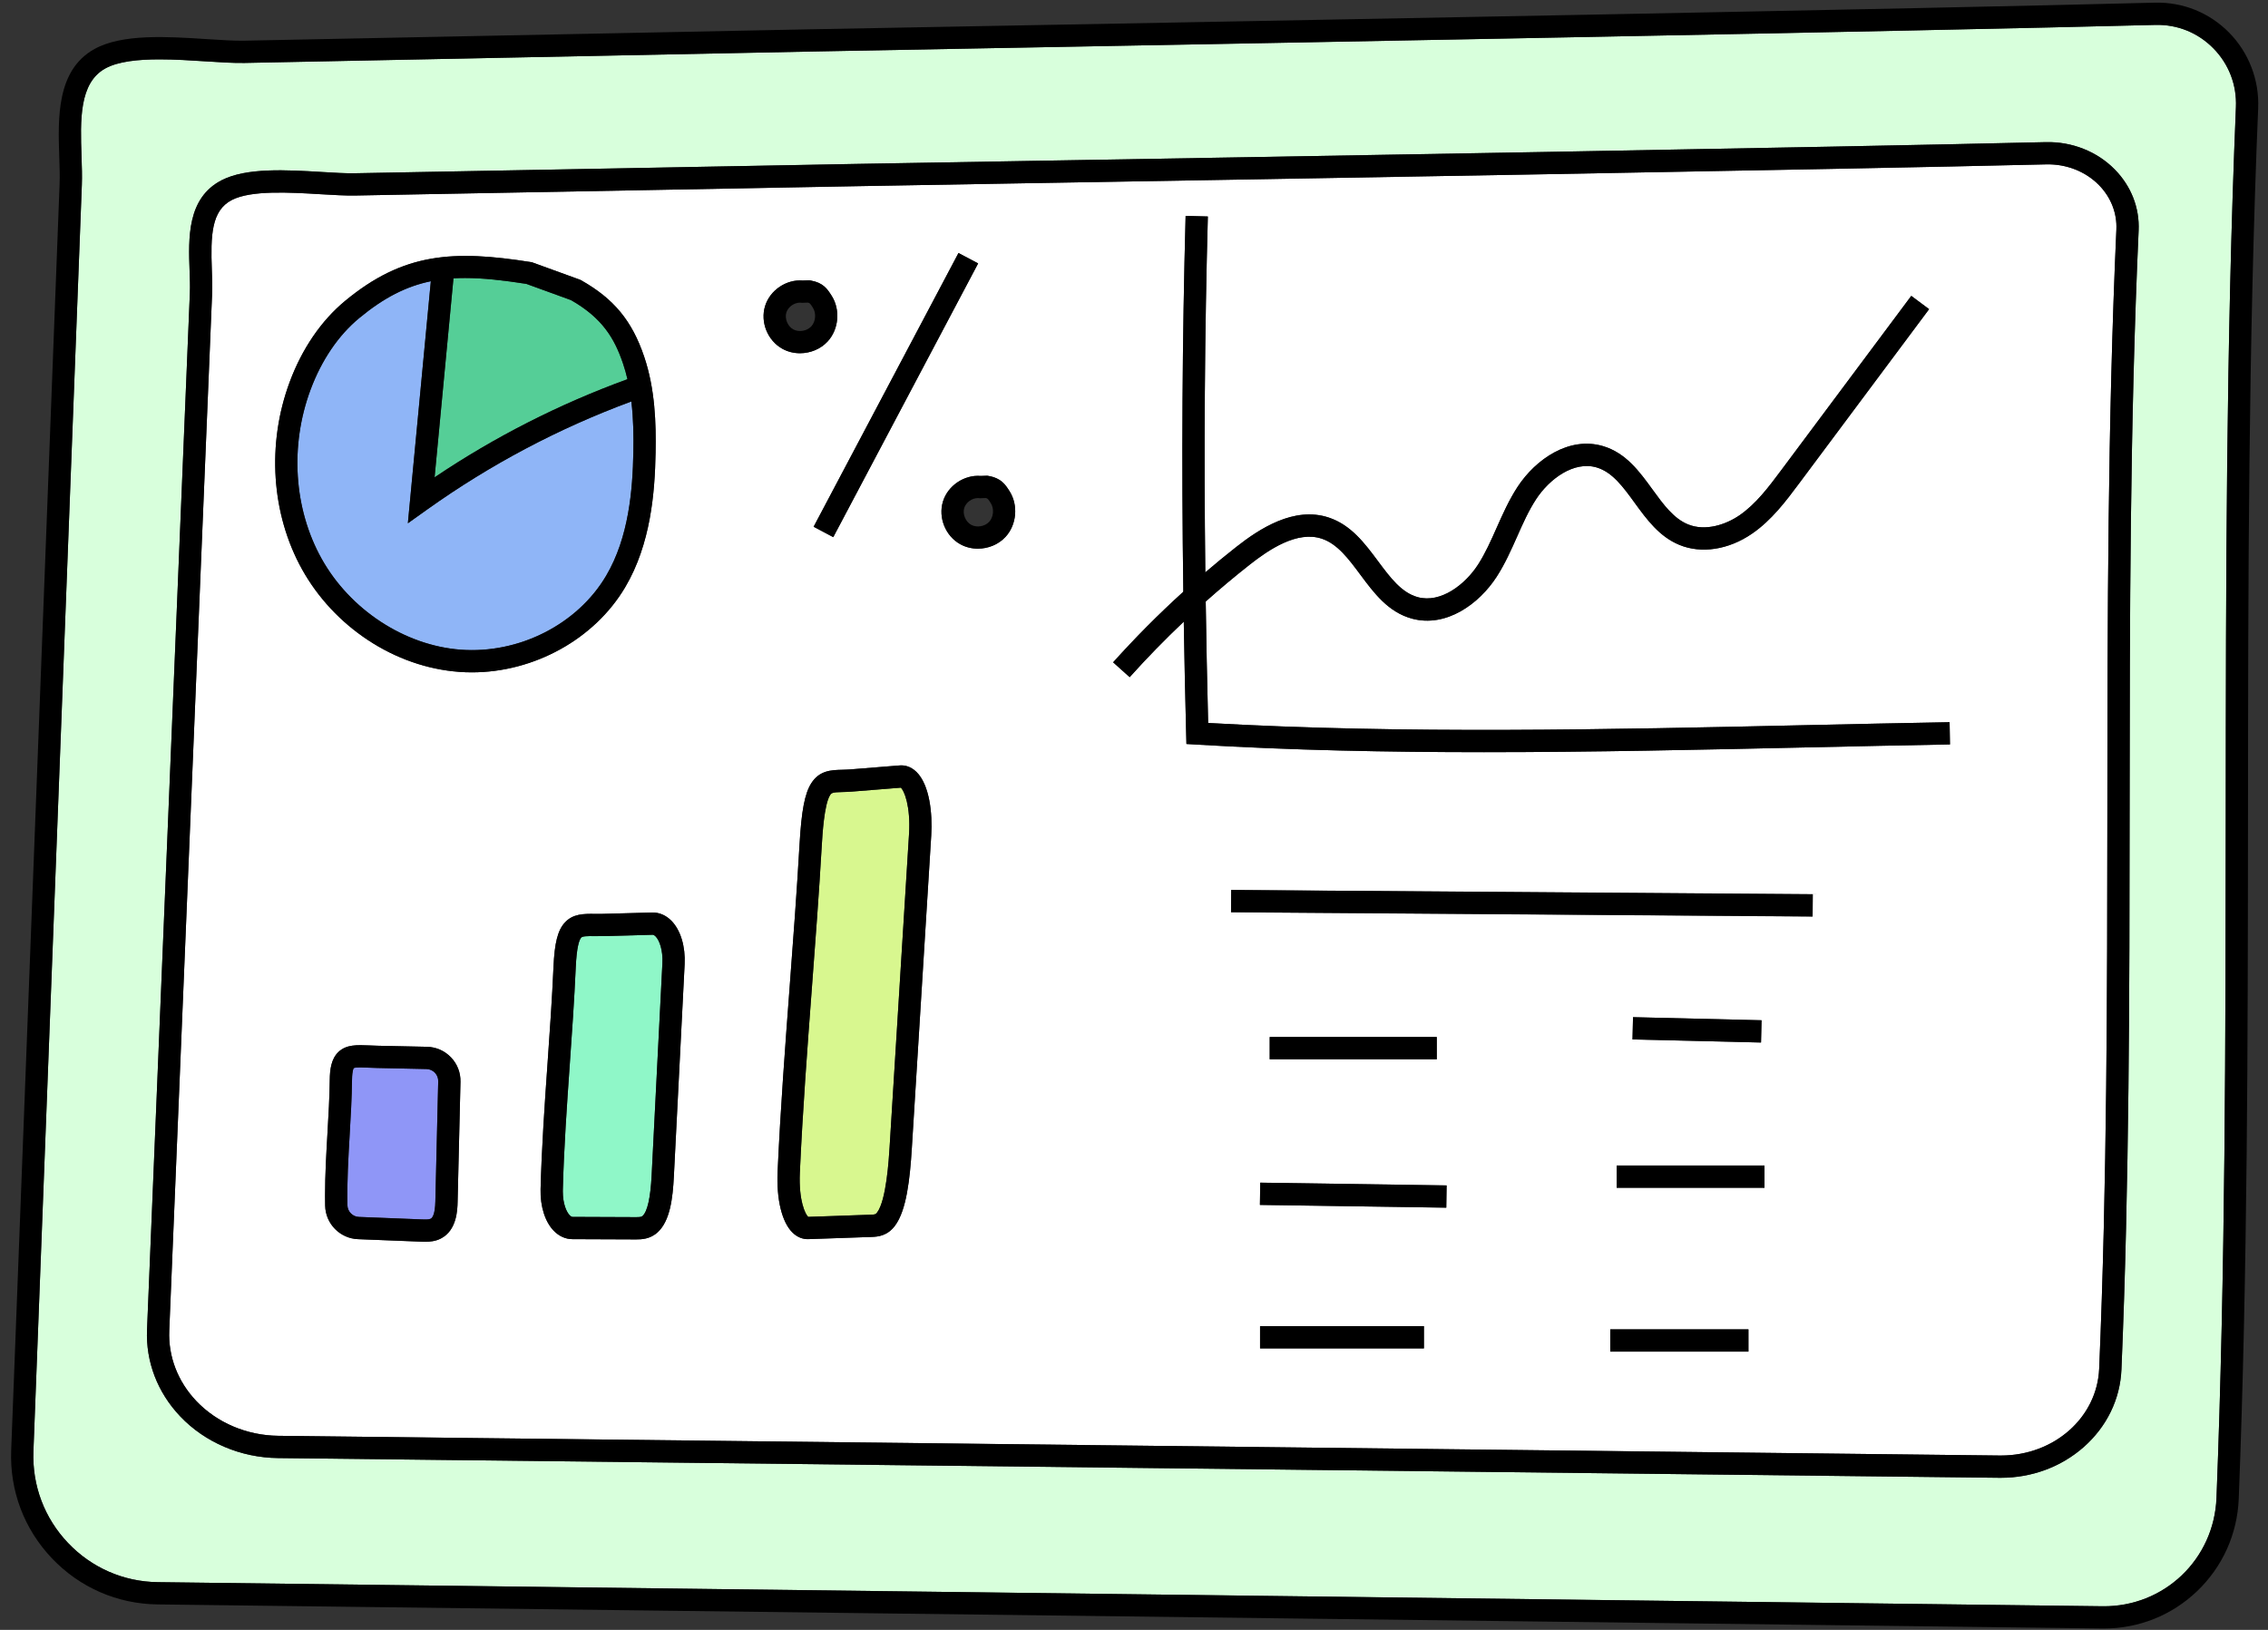
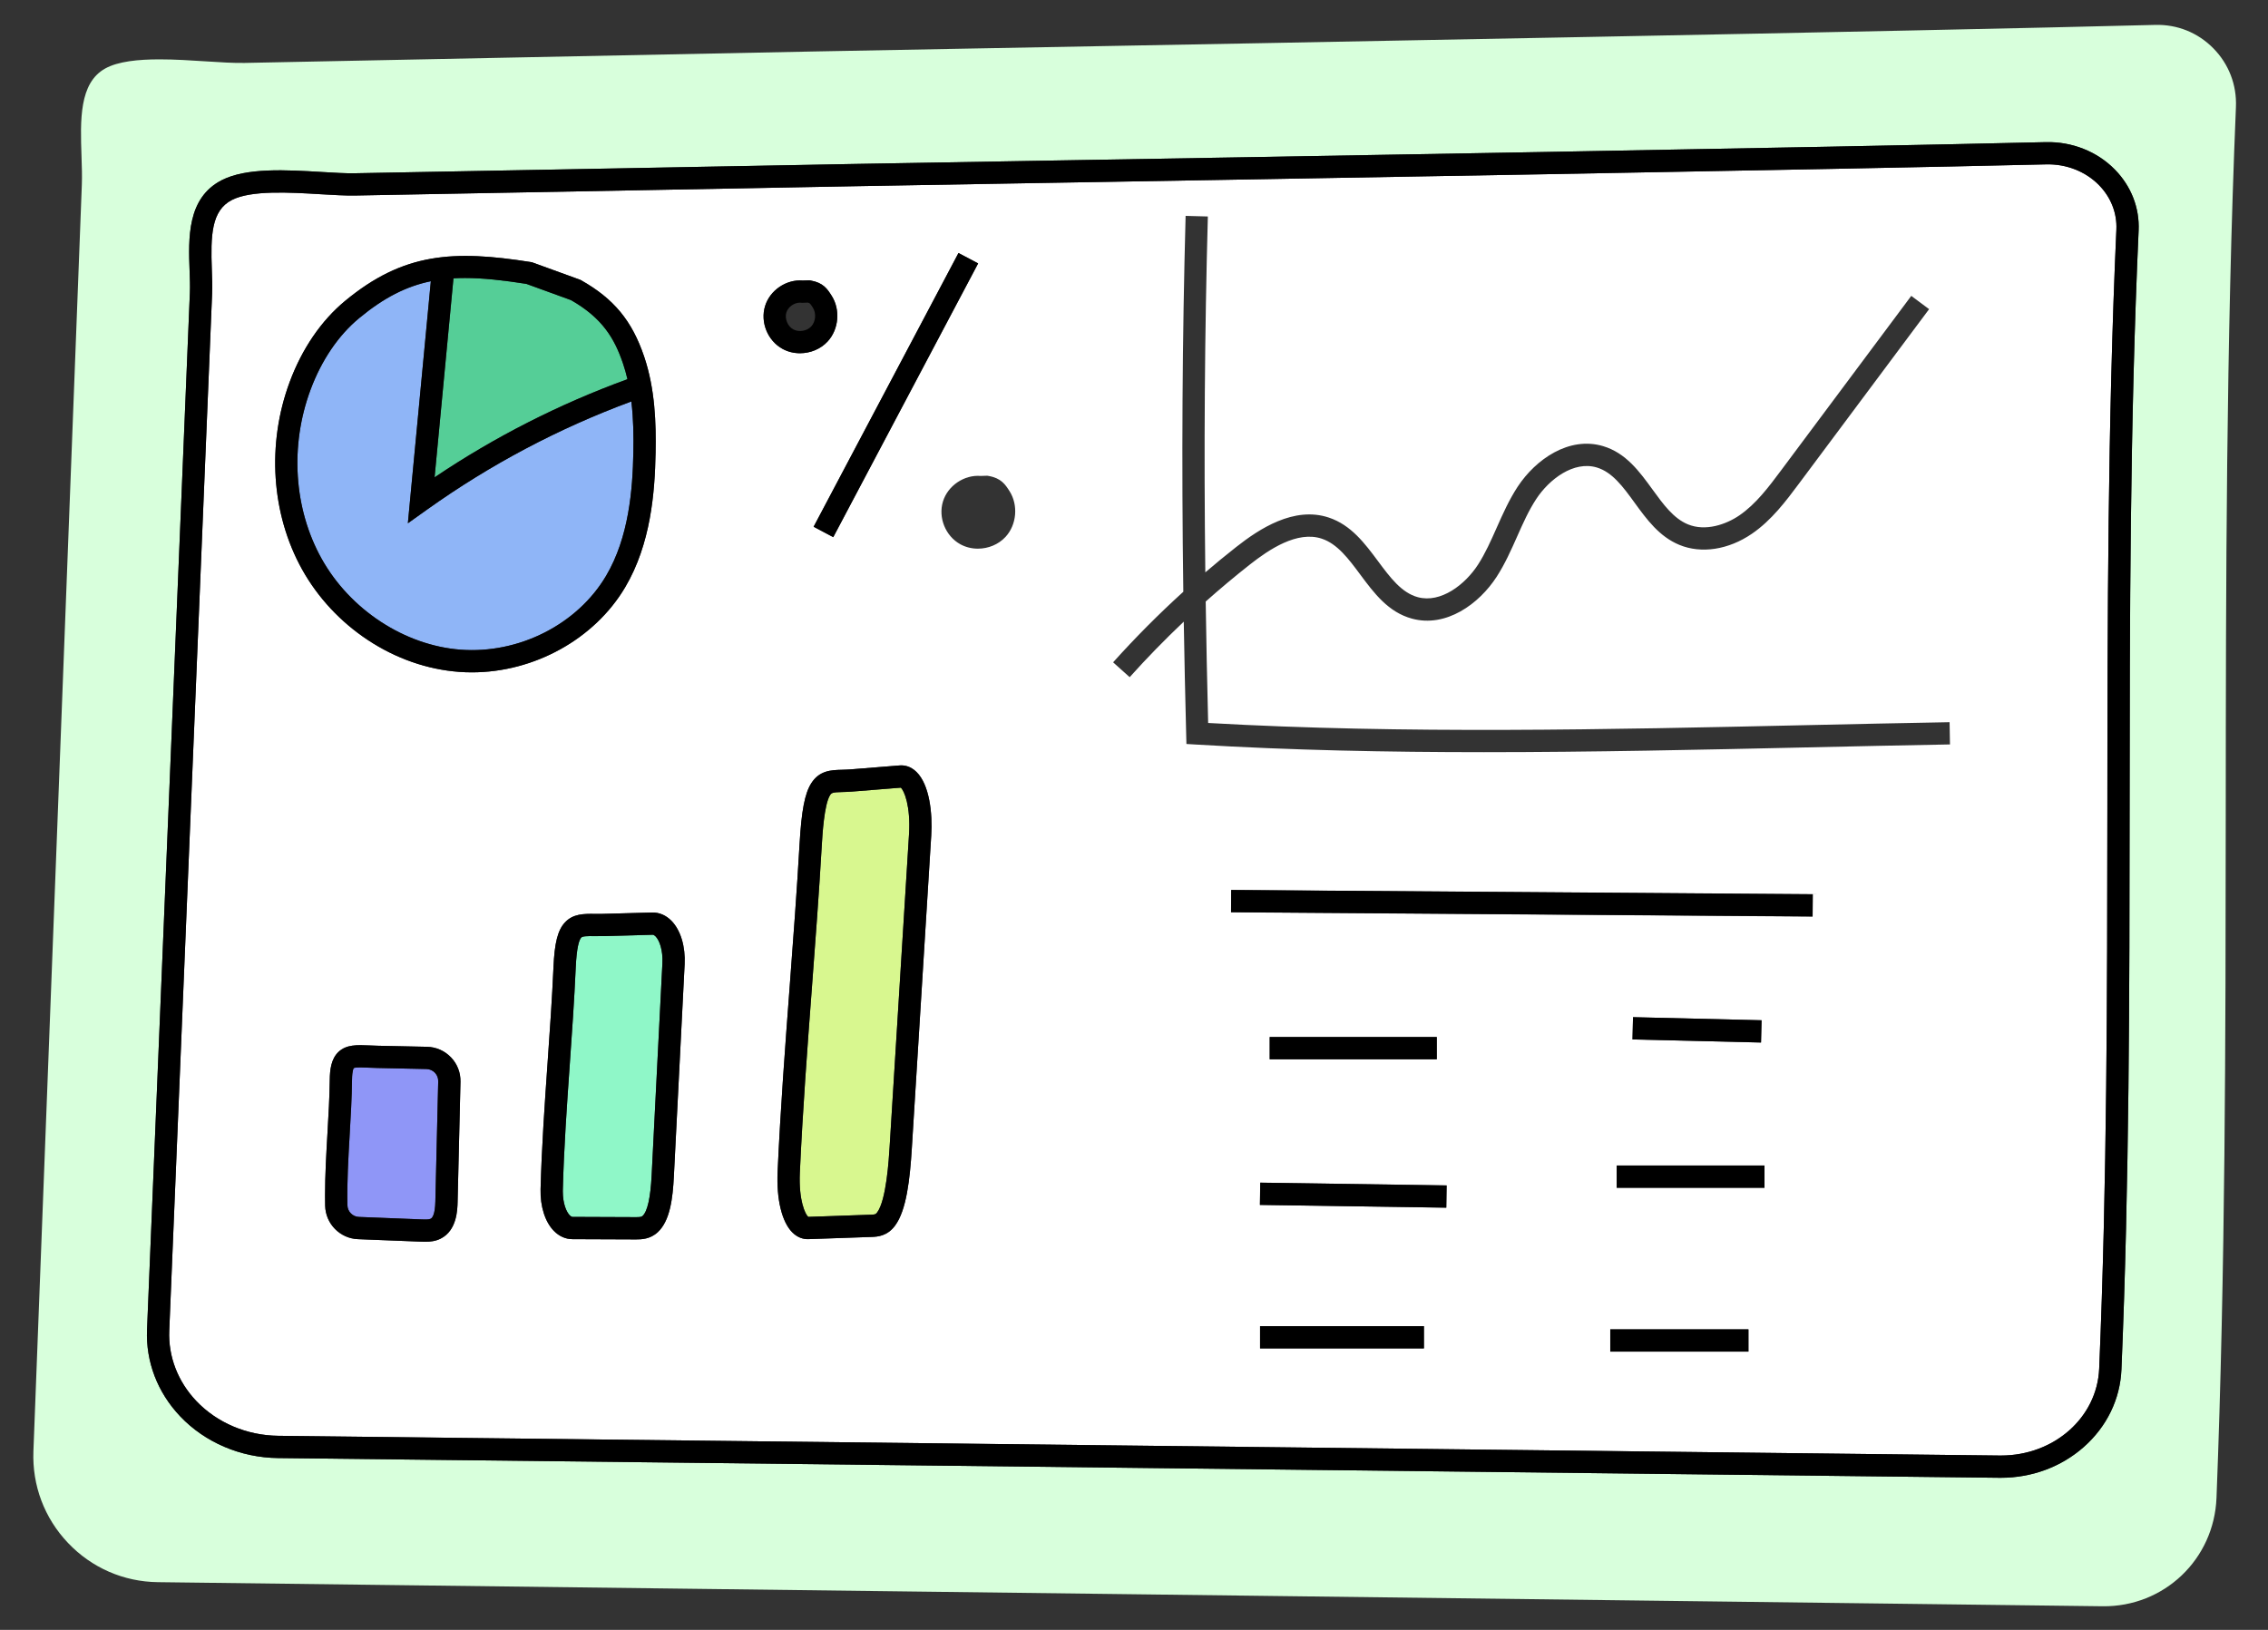
<svg xmlns="http://www.w3.org/2000/svg" width="160" height="115" viewBox="0 0 160 115" fill="none">
  <rect x="0" y="0" width="160" height="115" fill="#333333" stroke="none" />
  <path d="M156.144 3.409C155.056 2.303 153.601 1.716 152.05 1.757C135.15 2.197 90.661 3.017 69.281 3.41C63.227 3.522 58.853 3.603 57.256 3.635L17.267 4.44C16.489 4.455 15.527 4.394 14.508 4.328C13.48 4.261 12.344 4.188 11.259 4.188C9.749 4.188 8.333 4.33 7.428 4.83C5.576 5.853 5.664 8.482 5.75 11.024C5.774 11.741 5.797 12.417 5.773 13.044L2.357 102.396C2.265 104.814 3.133 107.113 4.8 108.867C6.468 110.621 8.719 111.604 11.14 111.633L148.333 113.333C152.665 113.383 156.198 110.025 156.367 105.681C156.996 89.616 157.008 73.275 157.019 57.471C157.031 41.112 157.042 24.196 157.738 7.551C157.803 5.991 157.237 4.519 156.144 3.409ZM150.873 16.263C150.257 29.866 150.247 43.704 150.237 57.088C150.227 70.046 150.218 83.445 149.66 96.631C149.571 98.723 148.626 100.665 146.998 102.1C145.41 103.501 143.339 104.268 141.158 104.268H141.051L19.607 102.876C16.97 102.846 14.456 101.772 12.709 99.93C11.109 98.244 10.28 96.076 10.373 93.824L13.396 20.643C13.415 20.182 13.396 19.655 13.375 19.096C13.292 16.811 13.189 13.967 15.646 12.711C17.392 11.818 20.211 11.986 22.698 12.135C23.569 12.187 24.392 12.237 25.02 12.225L60.419 11.566C61.833 11.54 65.705 11.474 71.064 11.382C89.988 11.059 129.368 10.389 144.322 10.029C146.172 9.984 147.951 10.69 149.199 11.966C150.35 13.141 150.945 14.666 150.873 16.263Z" fill="#D8FFDC" />
  <path d="M148.079 13.063C147.133 12.098 145.778 11.563 144.36 11.597C129.4 11.958 90.017 12.629 71.091 12.951C65.732 13.042 61.861 13.108 60.448 13.136L25.05 13.795C24.359 13.807 23.507 13.756 22.605 13.703C20.431 13.572 17.726 13.41 16.36 14.109C14.906 14.853 14.855 16.621 14.943 19.038C14.965 19.628 14.985 20.186 14.964 20.708L11.94 93.889C11.865 95.713 12.543 97.474 13.848 98.85C15.305 100.385 17.41 101.281 19.625 101.306L141.069 102.698H141.16C144.908 102.698 147.945 100.019 148.091 96.565C148.648 83.41 148.657 70.029 148.668 57.087C148.677 43.687 148.689 29.83 149.304 16.192C149.356 15.036 148.921 13.925 148.079 13.063ZM67.618 17.851L69.005 18.584L58.784 37.9L57.398 37.166L67.618 17.851ZM32.282 84.805C32.269 85.355 32.234 86.811 31.094 87.39C30.721 87.579 30.334 87.614 30.007 87.614C29.905 87.614 29.809 87.611 29.721 87.608L25.265 87.432C23.989 87.388 22.965 86.348 22.939 85.065C22.934 84.828 22.932 84.593 22.932 84.356C22.932 82.878 23.019 81.405 23.101 79.972C23.174 78.723 23.249 77.429 23.265 76.162C23.273 75.521 23.349 74.721 23.879 74.22C24.436 73.692 25.19 73.725 26.062 73.763C26.246 73.771 26.445 73.779 26.657 73.785L30.123 73.859C30.768 73.874 31.37 74.138 31.816 74.605C32.263 75.072 32.499 75.685 32.484 76.331L32.282 84.805ZM32.376 47.404C30.142 47.237 27.92 46.46 25.952 45.158C24.019 43.881 22.415 42.156 21.31 40.171C19.136 36.264 18.811 31.32 20.439 26.945C21.311 24.601 22.66 22.627 24.338 21.237C28.467 17.817 31.993 17.629 37.448 18.491L37.522 18.503L40.941 19.745L40.997 19.776C43.3 21.075 44.587 22.632 45.44 25.152C46.221 27.461 46.288 29.88 46.249 31.942C46.198 34.76 45.907 38.383 44.108 41.428C41.938 45.1 37.675 47.439 33.291 47.439C32.986 47.439 32.681 47.428 32.376 47.404ZM48.298 68.044L47.539 82.999C47.46 84.573 47.266 86.141 46.401 86.941C45.858 87.443 45.237 87.447 44.867 87.449L40.394 87.431H40.386C39.904 87.431 39.446 87.229 39.071 86.845C38.454 86.216 38.106 85.118 38.136 83.91C38.214 80.927 38.425 77.912 38.63 74.995C38.786 72.777 38.947 70.482 39.047 68.225C39.122 66.523 39.345 65.647 39.84 65.1C40.415 64.465 41.188 64.474 41.936 64.481C42.122 64.483 42.315 64.485 42.52 64.48L46 64.385C46.51 64.371 46.983 64.575 47.373 64.974C48.016 65.633 48.363 66.781 48.298 68.044ZM53.974 21.594C54.316 20.477 55.475 19.697 56.63 19.793L57.098 19.777L57.177 19.79C58.081 19.944 58.367 20.392 58.671 20.869C59.297 21.851 59.176 23.235 58.391 24.089C57.89 24.634 57.162 24.923 56.437 24.923C56.005 24.923 55.572 24.821 55.191 24.607C54.148 24.026 53.625 22.73 53.974 21.594ZM65.695 58.952L64.327 81.006C64.19 83.202 63.952 85.386 63.144 86.475C62.59 87.223 61.901 87.255 61.531 87.273L57.041 87.429C57.02 87.43 56.998 87.43 56.976 87.43C56.691 87.43 56.285 87.341 55.897 86.955C55.158 86.218 54.77 84.616 54.858 82.67C55.056 78.287 55.391 73.845 55.714 69.55C55.961 66.272 56.215 62.883 56.408 59.546C56.544 57.192 56.773 55.993 57.227 55.273C57.806 54.353 58.651 54.332 59.397 54.313C59.58 54.309 59.771 54.303 59.97 54.288L63.467 54.007C63.77 53.982 64.224 54.043 64.656 54.468C65.572 55.367 65.794 57.374 65.695 58.952ZM70.94 37.878C70.439 38.422 69.712 38.712 68.986 38.712C68.554 38.712 68.122 38.609 67.739 38.396C66.697 37.814 66.175 36.519 66.523 35.382C66.865 34.266 68.024 33.486 69.18 33.581L69.647 33.566L69.726 33.579C70.63 33.732 70.917 34.182 71.221 34.657C71.846 35.64 71.726 37.024 70.94 37.878ZM100.453 95.139H88.892V93.569H100.453V95.139ZM102.027 85.208L88.88 85.011L88.903 83.442L102.05 83.639L102.027 85.208ZM89.573 74.739V73.169H101.359V74.739H89.573ZM123.347 95.366H113.599V93.796H123.347V95.366ZM124.48 83.805H114.052V82.235H124.48V83.805ZM115.168 73.339L115.206 71.769L124.273 71.986L124.235 73.555L115.168 73.339ZM127.874 64.671L86.847 64.368L86.858 62.798L127.886 63.102L127.874 64.671ZM127.489 52.734C119.97 52.9 112.314 53.071 104.695 53.071C97.865 53.071 91.066 52.934 84.418 52.536L83.699 52.493L83.68 51.773C83.61 49.075 83.554 46.443 83.511 43.862C82.185 45.117 80.909 46.425 79.695 47.779L78.527 46.731C80.088 44.992 81.743 43.327 83.479 41.753C83.352 32.513 83.406 23.903 83.641 15.232L85.21 15.274C84.986 23.5 84.927 31.673 85.031 40.384C85.746 39.771 86.472 39.175 87.21 38.595C88.841 37.312 91.293 35.7 93.746 36.519C95.317 37.043 96.284 38.343 97.219 39.599C98.07 40.744 98.873 41.824 100.026 42.136C101.643 42.573 103.36 41.248 104.273 39.834C104.788 39.033 105.177 38.157 105.588 37.231C106.016 36.267 106.46 35.268 107.064 34.345C108.338 32.405 110.694 30.765 113.09 31.477C114.704 31.957 115.66 33.272 116.583 34.543C117.343 35.59 118.062 36.578 119.075 36.996C120.321 37.509 121.767 37.006 122.704 36.366C123.879 35.562 124.78 34.354 125.652 33.186L134.834 20.876L136.092 21.813L126.91 34.124C126.006 35.336 124.981 36.71 123.59 37.661C121.938 38.791 120.026 39.084 118.478 38.447C117.054 37.861 116.169 36.643 115.313 35.466C114.508 34.357 113.747 33.31 112.642 32.982C111.029 32.502 109.301 33.799 108.378 35.206C107.842 36.022 107.444 36.919 107.023 37.868C106.605 38.808 106.174 39.78 105.592 40.683C104.341 42.627 102.007 44.298 99.616 43.651C97.938 43.198 96.932 41.845 95.959 40.536C95.133 39.426 94.353 38.376 93.249 38.008C91.516 37.429 89.525 38.77 88.18 39.828C87.116 40.666 86.073 41.538 85.058 42.442C85.099 45.233 85.157 48.084 85.231 51.011C99.014 51.795 113.468 51.475 127.455 51.164C130.77 51.091 134.197 51.015 137.537 50.956L137.564 52.525C134.228 52.584 130.802 52.66 127.489 52.734Z" fill="white" />
  <path d="M44.265 26.756C39.463 28.503 34.895 30.828 30.659 33.679L31.991 19.638C32.257 19.622 32.528 19.615 32.805 19.615C34.087 19.615 35.496 19.774 37.129 20.029L40.283 21.175C42.498 22.44 43.354 23.882 43.953 25.655C44.076 26.018 44.179 26.385 44.265 26.756Z" fill="#55CE97" />
  <path d="M44.681 31.913C44.631 34.538 44.37 37.9 42.757 40.629C40.732 44.055 36.61 46.149 32.493 45.839C28.542 45.542 24.69 43.018 22.682 39.408C20.728 35.897 20.439 31.442 21.91 27.492C22.687 25.406 23.873 23.66 25.34 22.445C27.088 20.997 28.668 20.198 30.394 19.843L28.774 36.92L30.173 35.923C34.606 32.765 39.435 30.211 44.539 28.326C44.69 29.566 44.702 30.795 44.681 31.913Z" fill="#8FB5F7" />
  <path d="M30.915 76.293L30.713 84.769C30.692 85.651 30.522 85.921 30.383 85.991C30.256 86.056 29.989 86.046 29.78 86.039L25.323 85.863C25.099 85.856 24.898 85.761 24.752 85.611C24.605 85.463 24.513 85.258 24.509 85.034C24.475 83.38 24.574 81.694 24.668 80.063C24.742 78.796 24.819 77.485 24.834 76.181C24.843 75.504 24.954 75.366 24.954 75.364C25.015 75.326 25.193 75.313 25.406 75.313C25.594 75.313 25.811 75.323 25.994 75.331C26.188 75.34 26.398 75.349 26.623 75.353L30.089 75.428C30.315 75.434 30.526 75.526 30.682 75.689C30.838 75.852 30.92 76.067 30.915 76.293Z" fill="#8F96F7" />
  <path d="M46.73 67.964L45.972 82.92C45.891 84.507 45.676 85.472 45.335 85.789C45.257 85.861 45.168 85.878 44.865 85.879L40.393 85.861C40.32 85.861 40.243 85.799 40.192 85.746C39.963 85.512 39.705 84.936 39.705 84.066C39.705 84.028 39.705 83.989 39.706 83.951C39.781 81.002 39.992 78.005 40.195 75.105C40.352 72.877 40.514 70.572 40.615 68.294C40.68 66.807 40.862 66.309 41.003 66.154C41.097 66.049 41.412 66.045 41.918 66.05C42.11 66.053 42.327 66.055 42.561 66.048L46.043 65.954C46.103 65.951 46.172 65.992 46.25 66.07C46.523 66.35 46.777 67.045 46.73 67.964Z" fill="#8FF7C8" />
  <path d="M64.129 58.854L62.761 80.909C62.702 81.84 62.526 84.675 61.885 85.54C61.779 85.682 61.737 85.692 61.467 85.705L57.021 85.859C56.818 85.7 56.337 84.721 56.427 82.74C56.623 78.382 56.956 73.952 57.278 69.668C57.526 66.383 57.782 62.987 57.975 59.636C58.016 58.927 58.141 56.768 58.555 56.109C58.666 55.932 58.741 55.899 59.436 55.883C59.632 55.877 59.853 55.872 60.095 55.852L63.546 55.575C63.785 55.761 64.252 56.885 64.129 58.854Z" fill="#D8F78F" />
-   <path d="M157.263 2.308C155.866 0.889 153.999 0.137 152.009 0.188C135.116 0.629 90.631 1.447 69.252 1.842C63.197 1.952 58.823 2.033 57.225 2.066L17.235 2.871C16.525 2.885 15.594 2.825 14.61 2.761C11.806 2.579 8.627 2.374 6.668 3.456C3.975 4.945 4.089 8.345 4.181 11.077C4.204 11.764 4.226 12.414 4.204 12.985L0.789 102.335C0.68 105.181 1.7 107.884 3.662 109.949C5.624 112.012 8.273 113.168 11.12 113.203L148.313 114.902H148.433C150.885 114.902 153.207 113.974 154.986 112.279C156.791 110.56 157.839 108.238 157.936 105.742C158.566 89.647 158.577 73.291 158.589 57.472C158.6 41.129 158.612 24.23 159.307 7.617C159.388 5.645 158.643 3.71 157.263 2.308ZM157.738 7.551C157.042 24.196 157.031 41.112 157.019 57.471C157.008 73.275 156.996 89.616 156.367 105.681C156.198 110.025 152.665 113.383 148.333 113.333L11.14 111.633C8.719 111.604 6.468 110.621 4.8 108.867C3.133 107.113 2.265 104.814 2.357 102.396L5.773 13.044C5.797 12.417 5.774 11.741 5.75 11.024C5.664 8.482 5.576 5.854 7.428 4.83C8.333 4.33 9.749 4.188 11.259 4.188C12.344 4.188 13.479 4.261 14.508 4.328C15.527 4.394 16.489 4.456 17.267 4.44L57.256 3.635C58.853 3.603 63.227 3.522 69.281 3.41C90.661 3.017 135.15 2.197 152.05 1.757C153.601 1.716 155.056 2.303 156.144 3.409C157.237 4.519 157.803 5.991 157.738 7.551Z" fill="black" />
  <path d="M149.199 11.966C147.951 10.69 146.172 9.984 144.322 10.029C129.368 10.389 89.988 11.059 71.064 11.382C65.705 11.474 61.833 11.54 60.419 11.566L25.02 12.225C24.392 12.237 23.569 12.188 22.698 12.135C20.211 11.987 17.392 11.818 15.646 12.711C13.189 13.967 13.292 16.811 13.375 19.096C13.396 19.655 13.415 20.182 13.396 20.644L10.373 93.825C10.28 96.076 11.11 98.245 12.709 99.93C14.456 101.772 16.97 102.846 19.607 102.876L141.051 104.268H141.158C143.339 104.268 145.41 103.501 146.998 102.101C148.626 100.665 149.571 98.723 149.66 96.631C150.218 83.445 150.227 70.046 150.237 57.088C150.247 43.704 150.257 29.866 150.873 16.263C150.945 14.666 150.35 13.141 149.199 11.966ZM149.304 16.192C148.689 29.83 148.677 43.687 148.668 57.087C148.657 70.029 148.648 83.411 148.091 96.565C147.945 100.019 144.908 102.698 141.16 102.698H141.069L19.625 101.306C17.41 101.281 15.305 100.386 13.848 98.85C12.543 97.474 11.865 95.713 11.94 93.889L14.964 20.709C14.985 20.186 14.966 19.629 14.944 19.038C14.856 16.621 14.906 14.853 16.36 14.109C17.726 13.41 20.431 13.572 22.605 13.703C23.507 13.756 24.359 13.807 25.05 13.795L60.448 13.136C61.862 13.108 65.732 13.042 71.091 12.951C90.017 12.629 129.4 11.958 144.36 11.597C145.778 11.563 147.133 12.098 148.079 13.063C148.921 13.925 149.356 15.036 149.304 16.192Z" fill="black" />
  <path d="M31.816 74.605C31.37 74.138 30.768 73.874 30.123 73.859L26.657 73.785C26.445 73.779 26.246 73.771 26.062 73.763C25.19 73.725 24.437 73.692 23.879 74.22C23.349 74.721 23.273 75.521 23.265 76.162C23.249 77.429 23.174 78.723 23.101 79.972C23.019 81.405 22.932 82.878 22.932 84.356C22.932 84.593 22.934 84.828 22.939 85.065C22.965 86.348 23.989 87.388 25.265 87.432L29.721 87.608C29.809 87.611 29.905 87.614 30.007 87.614C30.334 87.614 30.721 87.579 31.094 87.39C32.234 86.811 32.269 85.355 32.282 84.805L32.485 76.331C32.499 75.685 32.263 75.072 31.816 74.605ZM30.713 84.769C30.692 85.651 30.521 85.921 30.383 85.991C30.256 86.056 29.989 86.046 29.78 86.039L25.323 85.863C25.099 85.856 24.898 85.761 24.752 85.611C24.605 85.463 24.513 85.258 24.509 85.034C24.475 83.38 24.574 81.694 24.668 80.063C24.742 78.796 24.819 77.485 24.834 76.181C24.843 75.504 24.954 75.366 24.954 75.364C25.015 75.326 25.193 75.313 25.406 75.313C25.594 75.313 25.811 75.323 25.994 75.331C26.188 75.34 26.398 75.349 26.623 75.353L30.089 75.428C30.315 75.434 30.526 75.526 30.682 75.689C30.837 75.852 30.92 76.067 30.915 76.293L30.713 84.769Z" fill="black" />
  <path d="M47.373 64.974C46.983 64.575 46.51 64.371 46 64.385L42.52 64.48C42.314 64.485 42.122 64.483 41.936 64.481C41.187 64.474 40.415 64.465 39.84 65.1C39.345 65.647 39.122 66.523 39.047 68.225C38.947 70.482 38.786 72.777 38.63 74.995C38.425 77.912 38.214 80.927 38.136 83.91C38.106 85.118 38.454 86.216 39.071 86.845C39.446 87.229 39.904 87.431 40.386 87.431H40.394L44.867 87.449C45.237 87.447 45.858 87.443 46.401 86.941C47.266 86.141 47.46 84.573 47.539 82.999L48.298 68.044C48.363 66.781 48.016 65.633 47.373 64.974ZM46.73 67.964L45.972 82.92C45.891 84.507 45.677 85.472 45.335 85.789C45.257 85.861 45.168 85.878 44.866 85.879L40.393 85.861C40.32 85.861 40.244 85.799 40.192 85.746C39.963 85.512 39.705 84.936 39.705 84.066C39.705 84.028 39.705 83.989 39.706 83.951C39.781 81.002 39.992 78.005 40.195 75.105C40.352 72.877 40.514 70.572 40.615 68.294C40.68 66.807 40.862 66.309 41.003 66.154C41.097 66.049 41.412 66.045 41.918 66.051C42.11 66.053 42.327 66.055 42.561 66.049L46.043 65.954C46.103 65.951 46.173 65.992 46.25 66.07C46.523 66.35 46.777 67.045 46.73 67.964Z" fill="black" />
  <path d="M64.656 54.468C64.224 54.043 63.77 53.982 63.467 54.007L59.969 54.288C59.771 54.304 59.58 54.309 59.397 54.313C58.651 54.332 57.806 54.353 57.227 55.273C56.773 55.993 56.544 57.192 56.407 59.546C56.215 62.883 55.961 66.272 55.714 69.55C55.39 73.845 55.056 78.287 54.858 82.67C54.77 84.616 55.158 86.218 55.897 86.955C56.285 87.341 56.691 87.43 56.976 87.43C56.998 87.43 57.02 87.43 57.041 87.429L61.531 87.273C61.901 87.255 62.59 87.223 63.144 86.475C63.952 85.386 64.19 83.202 64.327 81.006L65.695 58.952C65.794 57.374 65.572 55.367 64.656 54.468ZM64.129 58.854L62.76 80.909C62.702 81.84 62.526 84.675 61.884 85.54C61.779 85.682 61.737 85.692 61.467 85.705L57.021 85.859C56.818 85.7 56.336 84.721 56.426 82.74C56.623 78.382 56.956 73.952 57.278 69.668C57.526 66.383 57.781 62.987 57.975 59.636C58.016 58.927 58.14 56.768 58.555 56.109C58.666 55.932 58.741 55.899 59.436 55.883C59.632 55.877 59.852 55.872 60.095 55.852L63.546 55.575C63.785 55.761 64.251 56.885 64.129 58.854Z" fill="black" />
-   <path d="M137.564 52.525C134.228 52.584 130.803 52.66 127.49 52.734C119.97 52.9 112.314 53.071 104.696 53.071C97.866 53.071 91.066 52.934 84.418 52.536L83.699 52.493L83.68 51.773C83.61 49.075 83.554 46.443 83.511 43.862C83.499 43.155 83.489 42.453 83.48 41.753C83.352 32.513 83.406 23.903 83.642 15.231L85.21 15.274C84.986 23.5 84.927 31.673 85.031 40.384C85.039 41.066 85.048 41.753 85.059 42.442C85.099 45.233 85.157 48.084 85.231 51.011C99.015 51.795 113.469 51.475 127.455 51.164C130.77 51.091 134.197 51.015 137.537 50.956L137.564 52.525Z" fill="black" />
-   <path d="M136.092 21.813L126.91 34.124C126.006 35.336 124.981 36.71 123.59 37.661C121.938 38.791 120.026 39.084 118.478 38.447C117.053 37.861 116.169 36.643 115.313 35.466C114.508 34.357 113.747 33.31 112.642 32.982C111.029 32.503 109.301 33.799 108.378 35.206C107.842 36.022 107.444 36.919 107.023 37.869C106.605 38.808 106.174 39.78 105.592 40.683C104.341 42.627 102.007 44.298 99.616 43.651C97.938 43.198 96.932 41.845 95.959 40.536C95.133 39.426 94.353 38.376 93.249 38.008C91.516 37.429 89.525 38.77 88.18 39.828C87.116 40.666 86.073 41.538 85.058 42.442C84.535 42.907 84.019 43.38 83.511 43.862C82.185 45.117 80.909 46.425 79.694 47.779L78.527 46.731C80.088 44.992 81.743 43.327 83.479 41.753C83.99 41.287 84.507 40.831 85.031 40.384C85.746 39.771 86.472 39.175 87.21 38.595C88.841 37.312 91.293 35.7 93.746 36.519C95.317 37.043 96.284 38.343 97.219 39.599C98.069 40.744 98.873 41.824 100.026 42.136C101.643 42.573 103.36 41.248 104.273 39.834C104.788 39.033 105.177 38.157 105.588 37.231C106.016 36.267 106.46 35.268 107.064 34.345C108.338 32.405 110.694 30.765 113.09 31.477C114.704 31.957 115.66 33.272 116.583 34.543C117.343 35.59 118.062 36.578 119.075 36.996C120.321 37.509 121.767 37.006 122.704 36.366C123.879 35.562 124.78 34.354 125.652 33.186L134.834 20.876L136.092 21.813Z" fill="black" />
  <path d="M69.005 18.584L58.784 37.9L57.398 37.166L67.618 17.851L69.005 18.584Z" fill="black" />
  <path d="M58.671 20.869C58.368 20.392 58.081 19.944 57.177 19.79L57.098 19.777L56.63 19.793C55.475 19.697 54.316 20.477 53.974 21.594C53.625 22.73 54.148 24.026 55.191 24.607C55.573 24.821 56.005 24.923 56.437 24.923C57.162 24.923 57.89 24.634 58.391 24.089C59.176 23.235 59.297 21.851 58.671 20.869ZM57.235 23.026C56.926 23.363 56.351 23.457 55.955 23.236C55.564 23.019 55.344 22.477 55.474 22.053C55.596 21.657 56.02 21.354 56.432 21.354C56.462 21.354 56.491 21.356 56.522 21.359L56.578 21.366L56.989 21.351C57.136 21.38 57.16 21.419 57.347 21.712C57.595 22.101 57.545 22.69 57.235 23.026Z" fill="black" />
-   <path d="M71.221 34.657C70.917 34.182 70.63 33.732 69.726 33.579L69.647 33.566L69.18 33.581C68.024 33.486 66.865 34.266 66.523 35.382C66.175 36.519 66.697 37.814 67.739 38.396C68.122 38.609 68.554 38.712 68.985 38.712C69.712 38.712 70.439 38.422 70.94 37.878C71.726 37.024 71.846 35.64 71.221 34.657ZM69.785 36.815C69.475 37.152 68.901 37.246 68.504 37.025C68.114 36.807 67.894 36.265 68.024 35.842C68.145 35.446 68.57 35.143 68.981 35.143C69.011 35.143 69.041 35.145 69.07 35.148L69.127 35.154L69.539 35.139C69.684 35.169 69.71 35.208 69.897 35.502C70.144 35.89 70.094 36.479 69.785 36.815Z" fill="black" />
  <path d="M45.44 25.152C44.587 22.632 43.3 21.075 40.997 19.776L40.941 19.745L37.522 18.503L37.448 18.491C31.993 17.629 28.467 17.817 24.338 21.237C22.66 22.627 21.311 24.601 20.439 26.945C18.811 31.32 19.137 36.264 21.31 40.171C22.415 42.156 24.019 43.881 25.952 45.158C27.92 46.46 30.142 47.237 32.376 47.404C32.681 47.428 32.986 47.439 33.291 47.439C37.675 47.439 41.938 45.1 44.108 41.428C45.907 38.383 46.198 34.76 46.249 31.942C46.288 29.88 46.221 27.461 45.44 25.152ZM44.681 31.913C44.631 34.538 44.37 37.9 42.757 40.629C40.732 44.055 36.61 46.149 32.493 45.839C28.542 45.542 24.69 43.018 22.682 39.408C20.728 35.897 20.439 31.442 21.91 27.492C22.687 25.406 23.873 23.66 25.34 22.445C27.088 20.997 28.668 20.198 30.394 19.843C30.91 19.736 31.439 19.669 31.991 19.638C32.257 19.622 32.528 19.615 32.805 19.615C34.087 19.615 35.496 19.774 37.129 20.029L40.282 21.175C42.498 22.44 43.354 23.882 43.953 25.655C44.076 26.018 44.179 26.385 44.265 26.756C44.388 27.277 44.475 27.803 44.539 28.326C44.69 29.566 44.702 30.795 44.681 31.913Z" fill="black" />
  <path d="M45.148 28.105C44.945 28.178 44.742 28.252 44.539 28.326C39.434 30.211 34.605 32.765 30.173 35.923L28.774 36.92L30.393 19.843L30.472 19.02L32.035 19.168L31.99 19.638L30.658 33.679C34.894 30.828 39.463 28.503 44.265 26.756C44.383 26.713 44.501 26.67 44.62 26.628L45.148 28.105Z" fill="black" />
  <path d="M86.856 62.792L86.844 64.362L127.873 64.661L127.884 63.092L86.856 62.792Z" fill="black" />
  <path d="M101.36 73.169H89.573V74.739H101.36V73.169Z" fill="black" />
  <path d="M88.909 83.448L88.885 85.017L102.033 85.21L102.056 83.641L88.909 83.448Z" fill="black" />
  <path d="M100.453 93.569H88.893V95.139H100.453V93.569Z" fill="black" />
  <path d="M115.204 71.77L115.167 73.34L124.234 73.558L124.271 71.988L115.204 71.77Z" fill="black" />
  <path d="M124.48 82.235H114.052V83.805H124.48V82.235Z" fill="black" />
  <path d="M123.347 93.796H113.599V95.366H123.347V93.796Z" fill="black" />
</svg>